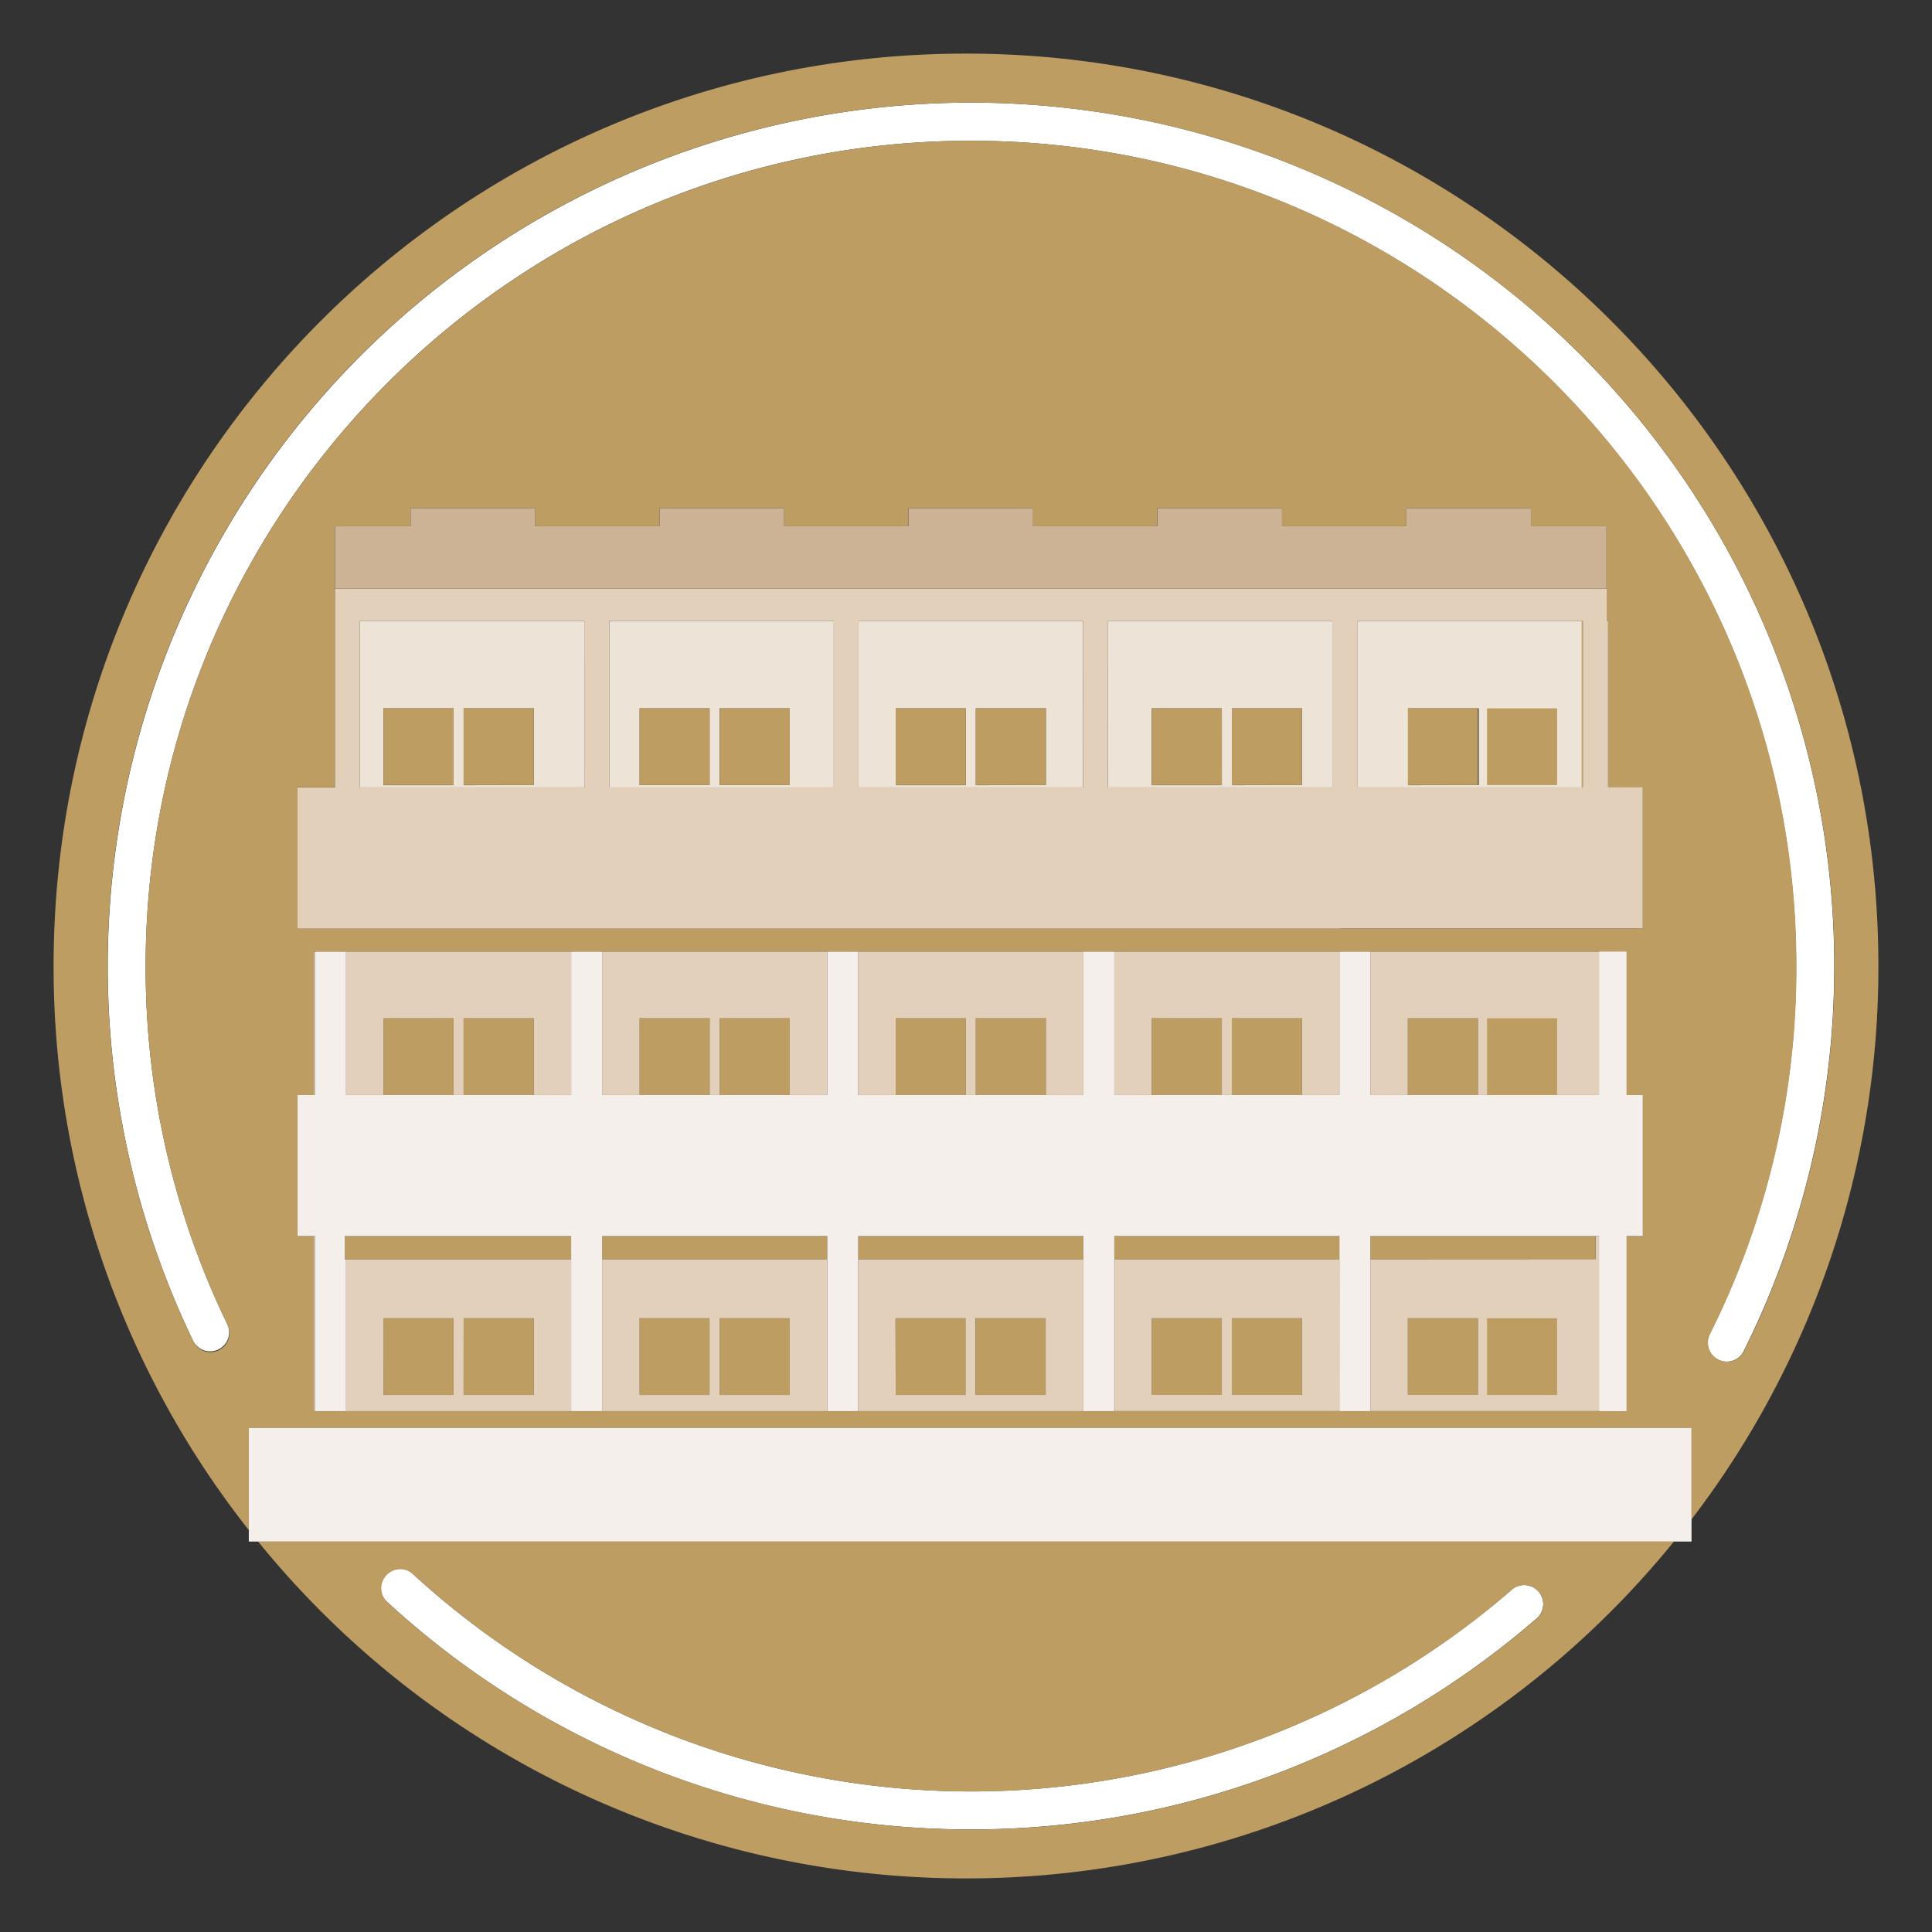
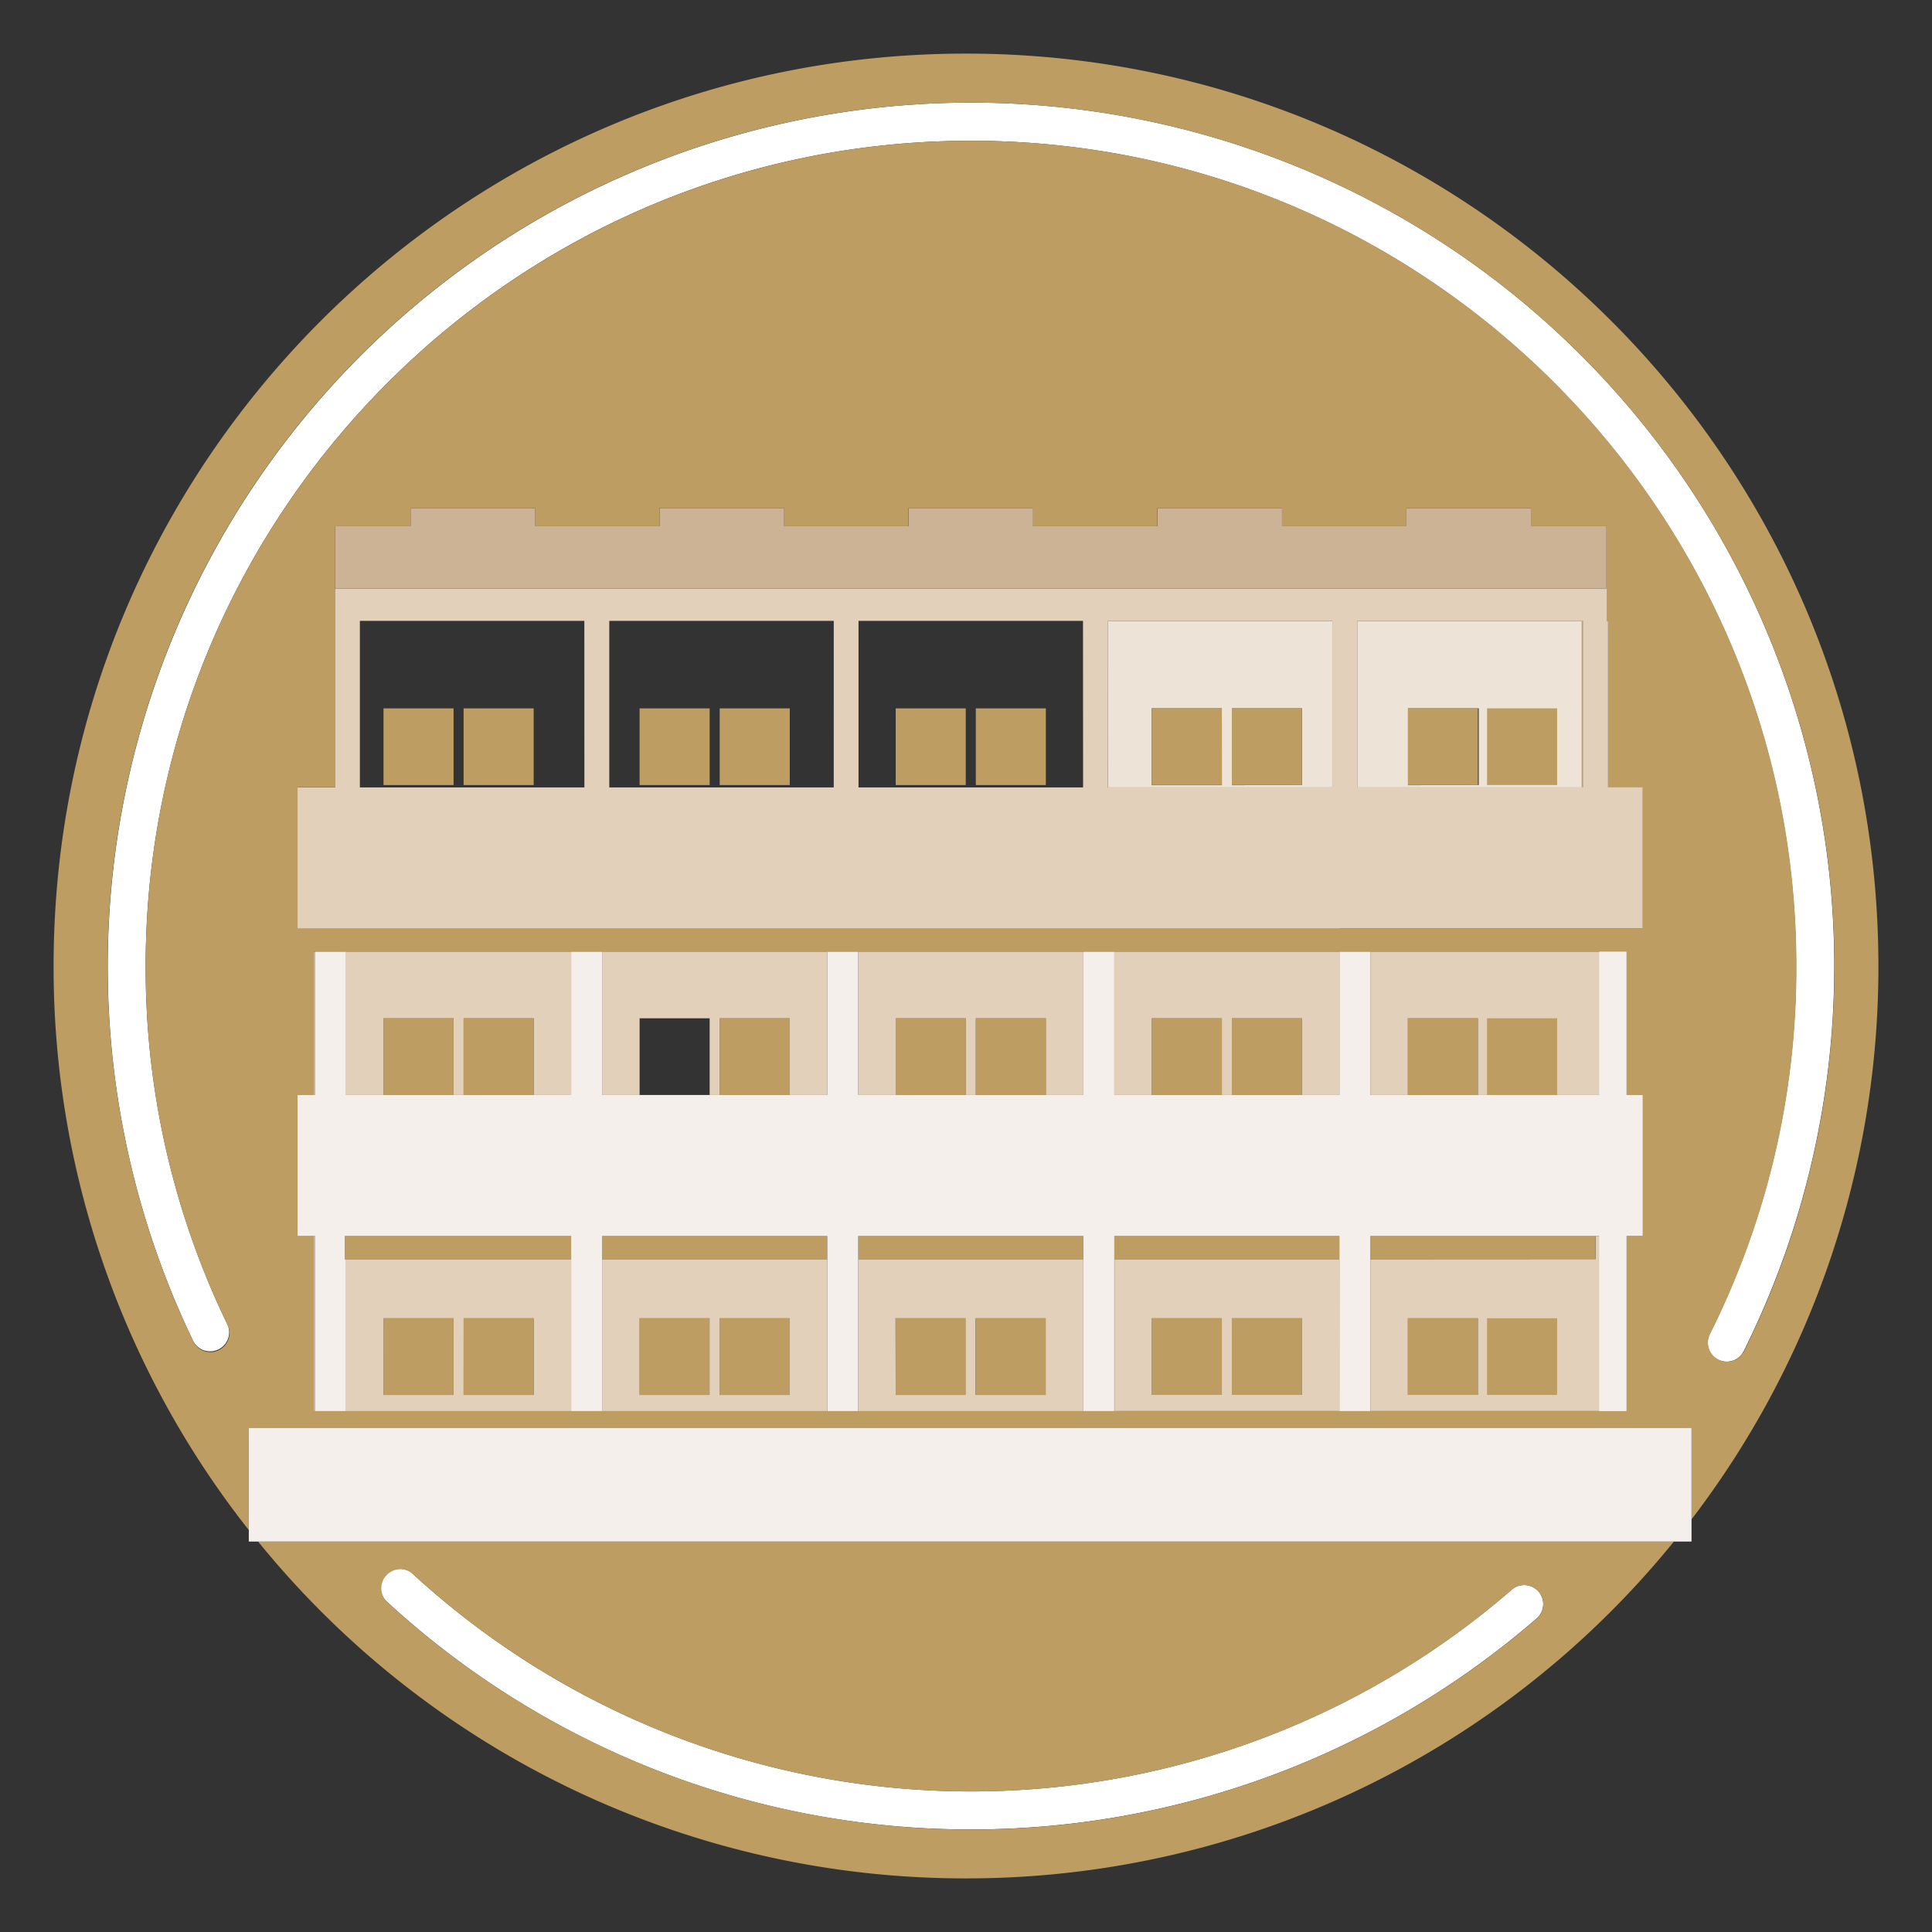
<svg xmlns="http://www.w3.org/2000/svg" id="Слой_1" data-name="Слой 1" viewBox="0 0 501 501">
  <rect x="0" y="0" width="501" height="501" fill="#333333" stroke="none" />
  <defs>
    <style>.cls-1{fill:#e2d0ba;}.cls-2{fill:#fff;}.cls-3{fill:#ede3d6;}.cls-4{fill:#bd9d62;}.cls-5{fill:#ccb396;}.cls-6{fill:#f4efea;}</style>
  </defs>
  <title>4-3</title>
  <rect class="cls-1" x="81.39" y="320.53" width="0.31" height="45.38" />
  <rect class="cls-1" x="81.39" y="246.78" width="0.31" height="37.17" />
  <path class="cls-2" d="M37.77,250.5c0-118,96-214,214-214s214,96,214,214a211.85,211.85,0,0,1-22.36,95.35,4.93,4.93,0,1,0,8.82,4.4A223.94,223.94,0,0,0,251.81,26.61,224,224,0,0,0,50,347.54a4.93,4.93,0,1,0,8.88-4.28A212,212,0,0,1,37.77,250.5Z" />
  <path class="cls-2" d="M251.81,474.4a223.79,223.79,0,0,0,146.67-54.72,4.93,4.93,0,0,0-6.46-7.45,214,214,0,0,1-284.87-4,4.93,4.93,0,1,0-6.66,7.26A223.27,223.27,0,0,0,251.81,474.4Z" />
-   <path class="cls-3" d="M222.63,161v43.2h58.21V161Zm27.81,42.62H232.27V183.69h18.17Zm2.6,0V183.69h18.17v19.89Z" />
  <path class="cls-3" d="M351.95,161v43.2h58.57V161Zm13.22,42.62V183.69h18.29v19.89Z" />
  <path class="cls-3" d="M287.29,161v43.2H345.5V161Zm29.56,42.62H298.67V183.69h18.17Zm2.6,0V183.69h18.17v19.89Z" />
-   <path class="cls-3" d="M93.32,161v43.2h58.21V161Zm24.31,42.62H99.45V183.69h18.17Zm2.6,0V183.69H138.4v19.89Z" />
-   <path class="cls-3" d="M158,161v43.2h58.21V161ZM184,203.58H165.86V183.69H184Zm2.6,0V183.69H204.8v19.89Z" />
  <path class="cls-4" d="M487.1,250.5c0-130.67-105.93-236.6-236.6-236.6S13.9,119.83,13.9,250.5A235.59,235.59,0,0,0,64.52,396.78V370.26H438.64V394A235.55,235.55,0,0,0,487.1,250.5Zm-449.33,0a212,212,0,0,0,21.09,92.76A4.93,4.93,0,1,1,50,347.54,223.94,223.94,0,0,1,251.81,26.61a224,224,0,0,1,200.5,323.64,4.93,4.93,0,1,1-8.82-4.4,211.85,211.85,0,0,0,22.36-95.35c0-118-96-214-214-214S37.77,132.48,37.77,250.5ZM426,240.75H77.15V204.16h9.72V152.54h0V136.46h19.6v-4.67h32.29v4.67H171v-4.67h32.29v4.67h32.26v-4.67h32.29v4.67h32.26v-4.67h32.29v4.67H364.7v-4.67H397v4.67h19.6v16.08h0V161H417v43.2h9ZM355.36,365.92h-274V320.53H77.15V283.95h4.24V246.78H421.77v37.17H426v36.59h-4.24v45.38Z" />
  <path class="cls-4" d="M250.5,487.1a236.13,236.13,0,0,0,183.58-87.36H66.92A236.13,236.13,0,0,0,250.5,487.1ZM100.18,408.55a4.93,4.93,0,0,1,7-.3,214,214,0,0,0,284.87,4,4.93,4.93,0,0,1,6.46,7.45,223.9,223.9,0,0,1-298-4.16A4.93,4.93,0,0,1,100.18,408.55Z" />
  <rect class="cls-4" x="410.16" y="160.96" width="0.36" height="43.2" />
  <rect class="cls-4" x="355.36" y="320.53" width="58.38" height="6.03" />
  <rect class="cls-4" x="156.14" y="320.53" width="58.38" height="6.03" />
  <rect class="cls-4" x="222.55" y="320.53" width="58.38" height="6.03" />
  <rect class="cls-4" x="288.96" y="320.53" width="58.38" height="6.03" />
  <polygon class="cls-4" points="89.42 320.53 89.42 326.56 89.74 326.56 148.11 326.56 148.11 320.53 89.74 320.53 89.42 320.53" />
  <rect class="cls-4" x="99.45" y="264.06" width="18.17" height="19.89" />
  <rect class="cls-4" x="120.22" y="264.06" width="18.17" height="19.89" />
-   <rect class="cls-4" x="165.86" y="264.06" width="18.17" height="19.89" />
  <rect class="cls-4" x="186.63" y="264.06" width="18.17" height="19.89" />
  <rect class="cls-4" x="232.27" y="264.06" width="18.17" height="19.89" />
  <rect class="cls-4" x="253.04" y="264.06" width="18.17" height="19.89" />
  <rect class="cls-4" x="298.67" y="264.06" width="18.17" height="19.89" />
  <rect class="cls-4" x="319.44" y="264.06" width="18.17" height="19.89" />
  <rect class="cls-4" x="365.08" y="264.06" width="18.17" height="19.89" />
  <rect class="cls-4" x="99.45" y="341.84" width="18.17" height="19.89" />
  <rect class="cls-4" x="120.22" y="341.84" width="18.17" height="19.89" />
  <rect class="cls-4" x="165.86" y="341.84" width="18.17" height="19.89" />
  <rect class="cls-4" x="186.63" y="341.84" width="18.17" height="19.89" />
  <rect class="cls-4" x="232.27" y="341.84" width="18.17" height="19.89" />
  <rect class="cls-4" x="253.04" y="341.84" width="18.17" height="19.89" />
  <rect class="cls-4" x="298.67" y="341.84" width="18.17" height="19.89" />
  <rect class="cls-4" x="319.44" y="341.84" width="18.17" height="19.89" />
  <rect class="cls-4" x="365.08" y="341.84" width="18.17" height="19.89" />
  <rect class="cls-4" x="99.45" y="183.69" width="18.17" height="19.89" />
  <rect class="cls-4" x="120.22" y="183.69" width="18.17" height="19.89" />
  <rect class="cls-4" x="165.86" y="183.69" width="18.17" height="19.89" />
  <rect class="cls-4" x="186.63" y="183.69" width="18.17" height="19.89" />
  <rect class="cls-4" x="232.27" y="183.69" width="18.17" height="19.89" />
  <rect class="cls-4" x="253.04" y="183.69" width="18.17" height="19.89" />
  <rect class="cls-4" x="298.67" y="183.69" width="18.17" height="19.89" />
  <rect class="cls-4" x="319.44" y="183.69" width="18.17" height="19.89" />
  <rect class="cls-4" x="365.08" y="183.69" width="18.17" height="19.89" />
  <polygon class="cls-5" points="396.99 136.46 396.99 131.79 364.7 131.79 364.7 136.46 352.04 136.46 345.1 136.46 332.44 136.46 332.44 131.79 300.14 131.79 300.14 136.46 287.48 136.46 280.55 136.46 267.88 136.46 267.88 131.79 235.59 131.79 235.59 136.46 222.93 136.46 215.99 136.46 203.32 136.46 203.32 131.79 171.03 131.79 171.03 136.46 158.37 136.46 151.43 136.46 138.77 136.46 138.77 131.79 106.48 131.79 106.48 136.46 86.88 136.46 86.88 152.54 90.1 152.54 106.48 152.54 138.77 152.54 151.43 152.54 158.37 152.54 171.03 152.54 203.32 152.54 215.99 152.54 222.93 152.54 235.59 152.54 267.88 152.54 280.55 152.54 287.48 152.54 300.14 152.54 332.44 152.54 345.1 152.54 352.04 152.54 364.7 152.54 396.99 152.54 410.16 152.54 416.59 152.54 416.59 136.46 396.99 136.46" />
  <path class="cls-1" d="M347.33,326.56H289v39.35h58.38Zm-30.49,35.16H298.67V341.84h18.17Zm20.77,0H319.44V341.84h18.17Z" />
  <polygon class="cls-1" points="347.33 283.95 347.33 246.78 288.96 246.78 288.96 283.95 298.67 283.95 298.67 264.06 316.85 264.06 316.85 283.95 319.44 283.95 319.44 264.06 337.62 264.06 337.62 283.95 347.33 283.95" />
  <path class="cls-1" d="M355.36,326.56v39.35h66.41V320.53h-8v6Zm27.89,35.16H365.08V341.84h18.17Z" />
  <polygon class="cls-1" points="222.55 283.95 232.27 283.95 232.27 264.06 250.44 264.06 250.44 283.95 253.04 283.95 253.04 264.06 271.21 264.06 271.21 283.95 280.93 283.95 280.93 246.78 222.55 246.78 222.55 283.95" />
  <polygon class="cls-1" points="156.14 283.95 165.86 283.95 165.86 264.06 184.03 264.06 184.03 283.95 186.63 283.95 186.63 264.06 204.8 264.06 204.8 283.95 214.52 283.95 214.52 246.78 156.14 246.78 156.14 283.95" />
  <polygon class="cls-1" points="89.74 283.95 99.45 283.95 99.45 264.06 117.63 264.06 117.63 283.95 120.22 283.95 120.22 264.06 138.4 264.06 138.4 283.95 148.11 283.95 148.11 246.78 89.74 246.78 89.74 283.95" />
  <path class="cls-1" d="M156.14,365.92h58.38V326.56H156.14Zm30.49-24.08H204.8v19.89H186.63Zm-20.77,0H184v19.89H165.86Z" />
  <path class="cls-1" d="M222.55,365.92h58.38V326.56H222.55ZM253,341.84h18.17v19.89H253Zm-20.77,0h18.17v19.89H232.27Z" />
  <path class="cls-1" d="M89.74,365.92h58.38V326.56H89.74Zm30.49-24.08H138.4v19.89H120.22Zm-20.77,0h18.17v19.89H99.45Z" />
  <polygon class="cls-1" points="421.77 246.78 355.36 246.78 355.36 283.95 365.08 283.95 365.08 264.06 383.25 264.06 383.25 283.95 421.77 283.95 421.77 246.78" />
  <path class="cls-1" d="M347.33,240.75H426V204.16h-9V161h-.36v-8.42H86.87v51.62H77.15v36.59H347.33ZM351.95,161h58.57v43.2H351.95Zm-200.41,43.2H93.32V161h58.21Zm64.66,0H158V161h58.21Zm64.66,0H222.63V161h58.21Zm6.45-43.2H345.5v43.2H287.29Z" />
  <polygon class="cls-6" points="421.77 283.95 421.77 246.78 414.71 246.78 414.71 283.95 383.25 283.95 365.08 283.95 355.36 283.95 355.36 246.78 347.33 246.78 347.33 283.95 337.62 283.95 319.44 283.95 316.85 283.95 298.67 283.95 288.96 283.95 288.96 246.78 280.93 246.78 280.93 283.95 271.21 283.95 253.04 283.95 250.44 283.95 232.27 283.95 222.55 283.95 222.55 246.78 214.52 246.78 214.52 283.95 204.8 283.95 186.63 283.95 184.03 283.95 165.86 283.95 156.14 283.95 156.14 246.78 148.11 246.78 148.11 283.95 138.4 283.95 120.22 283.95 117.63 283.95 99.45 283.95 89.74 283.95 89.74 246.78 81.71 246.78 81.71 283.95 81.39 283.95 77.16 283.95 77.16 320.53 81.39 320.53 81.71 320.53 81.71 365.92 89.74 365.92 89.74 326.56 89.42 326.56 89.42 320.53 89.74 320.53 148.11 320.53 148.11 326.56 148.11 365.92 156.14 365.92 156.14 326.56 156.14 320.53 214.52 320.53 214.52 326.56 214.52 365.92 222.55 365.92 222.55 326.56 222.55 320.53 280.93 320.53 280.93 326.56 280.93 365.92 288.96 365.92 288.96 326.56 288.96 320.53 347.33 320.53 347.33 326.56 347.33 365.92 355.36 365.92 355.36 326.56 355.36 320.53 413.74 320.53 414.71 320.53 414.71 365.92 421.77 365.92 421.77 320.53 426.01 320.53 426.01 283.95 421.77 283.95" />
  <polygon class="cls-6" points="438.64 399.75 438.64 393.96 438.64 370.26 421.77 370.26 355.36 370.26 347.33 370.26 288.96 370.26 280.93 370.26 222.55 370.26 214.52 370.26 156.14 370.26 148.11 370.26 89.74 370.26 81.71 370.26 81.39 370.26 64.52 370.26 64.52 396.78 64.52 399.75 66.92 399.75 434.08 399.75 438.64 399.75" />
  <rect class="cls-4" x="385.62" y="264.06" width="18.17" height="19.89" />
  <rect class="cls-4" x="385.62" y="183.69" width="18.17" height="19.89" />
  <rect class="cls-4" x="385.62" y="341.84" width="18.17" height="19.89" />
</svg>